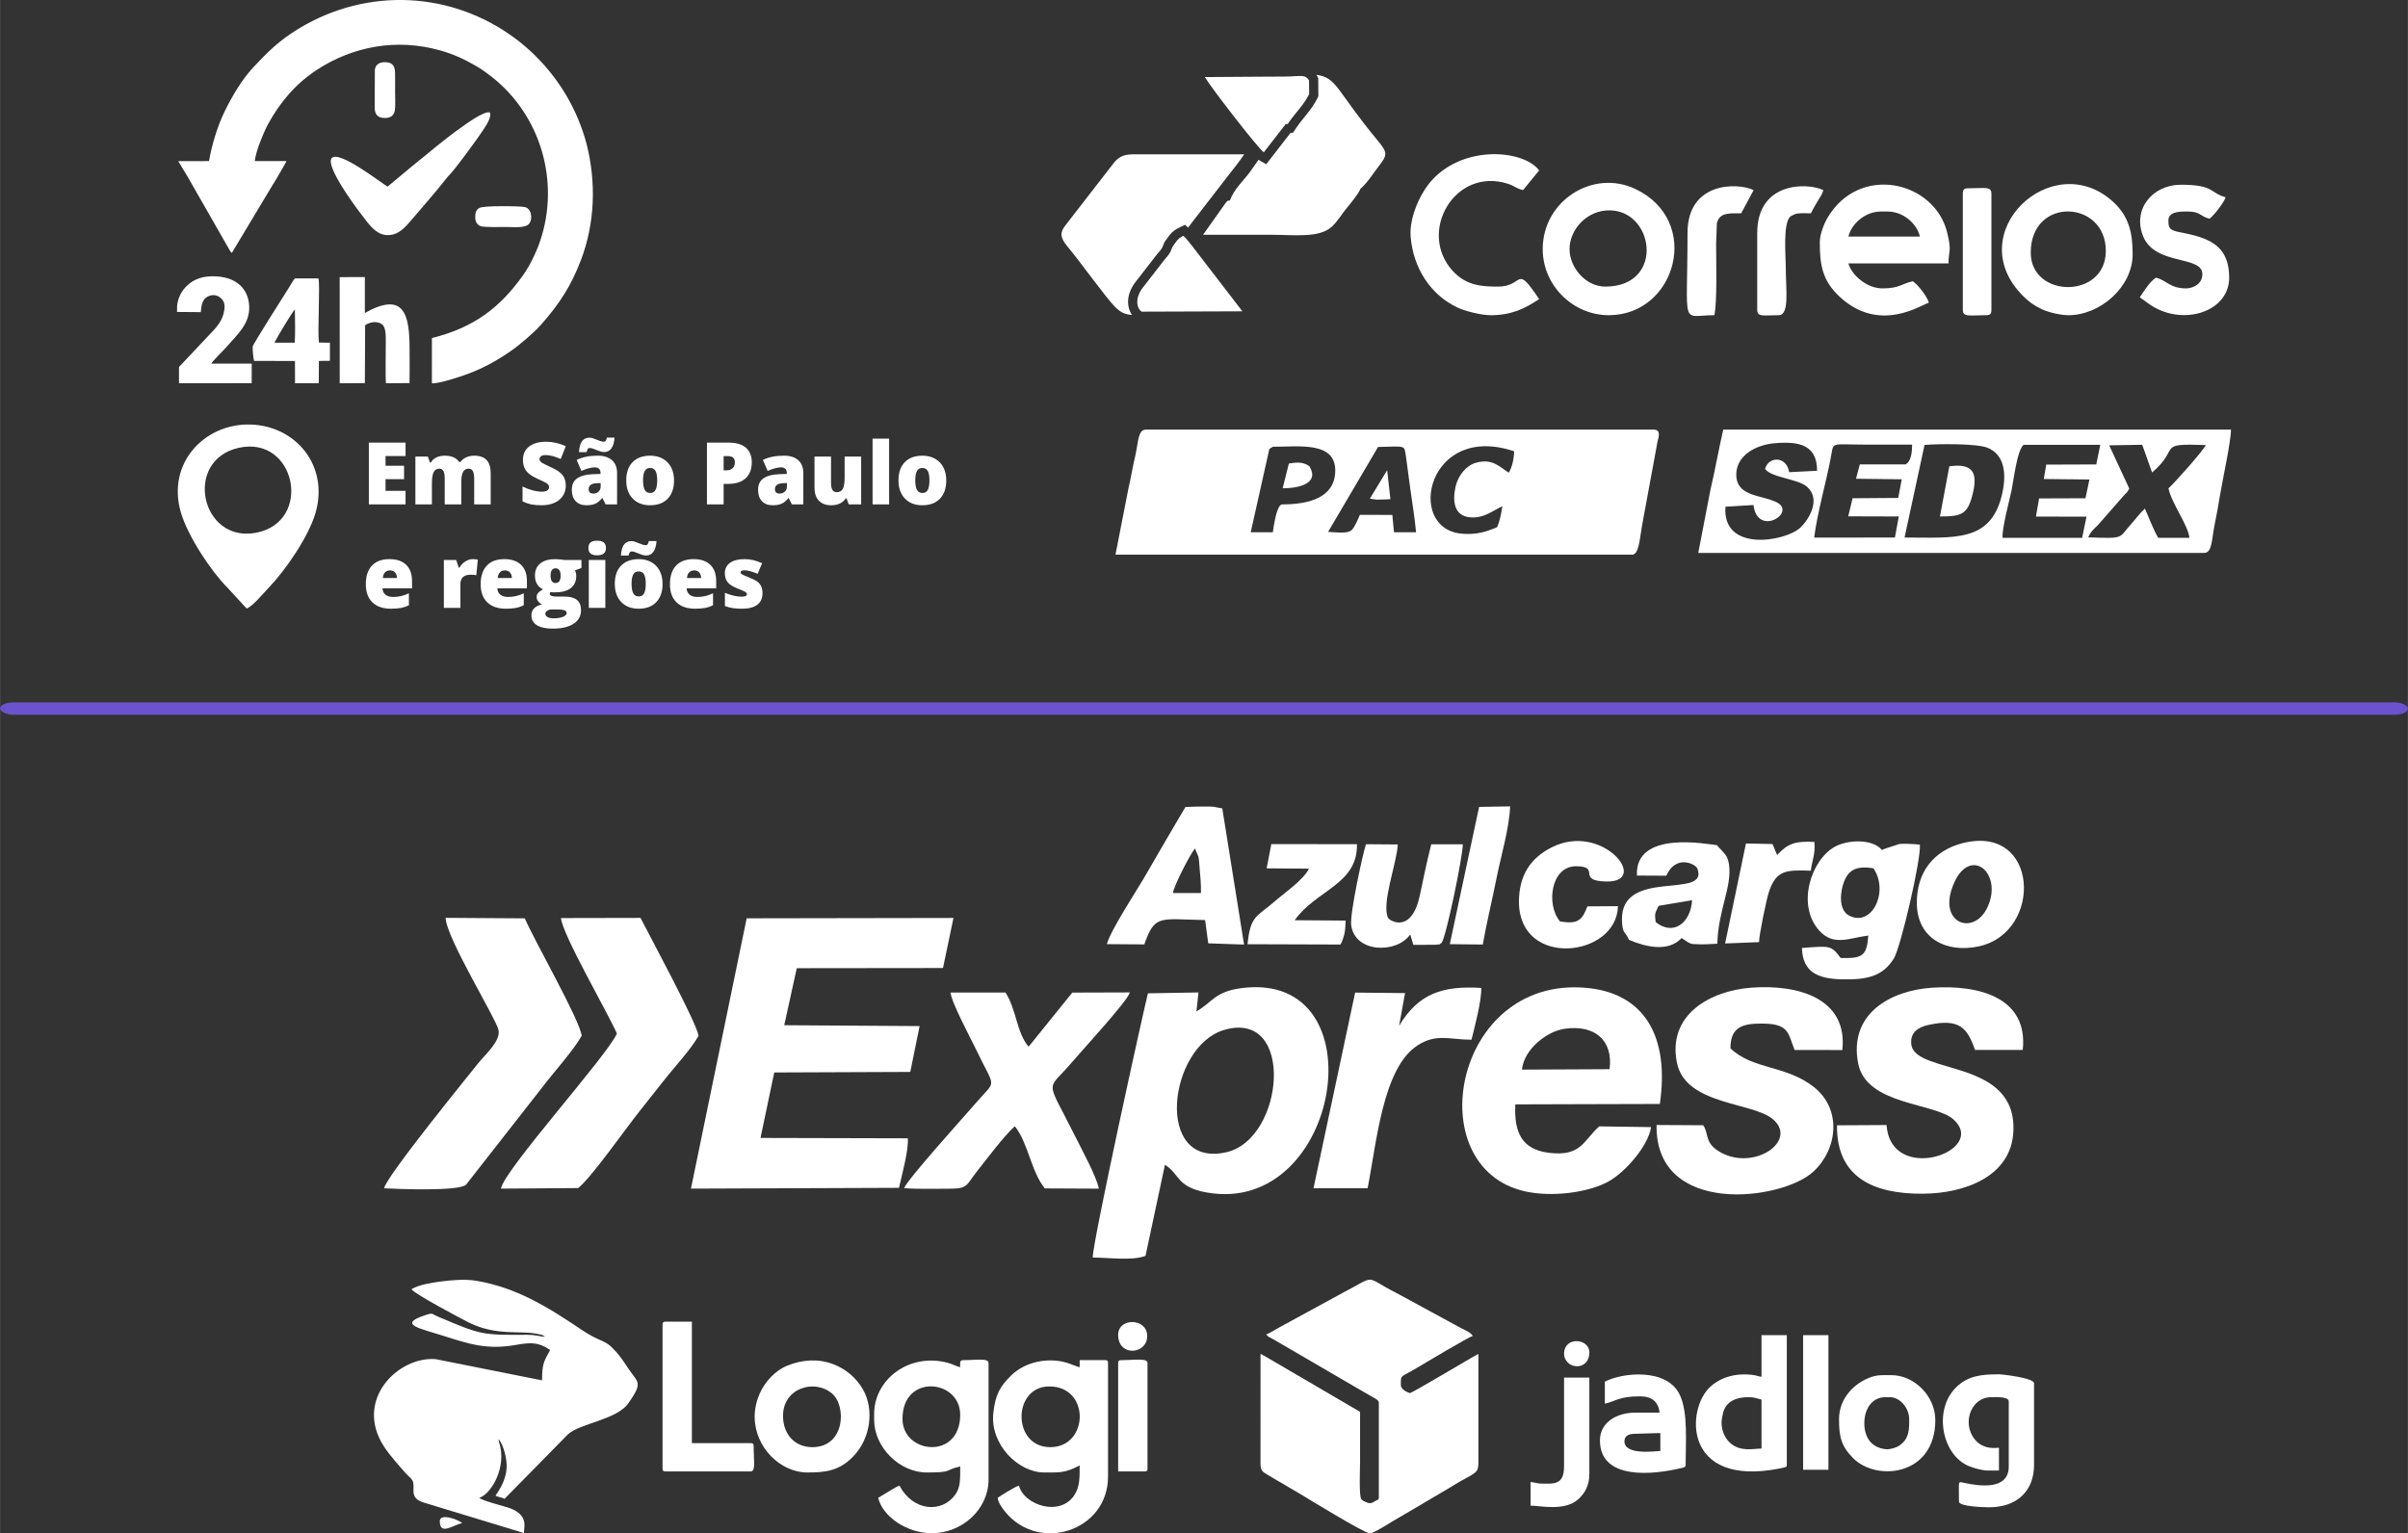
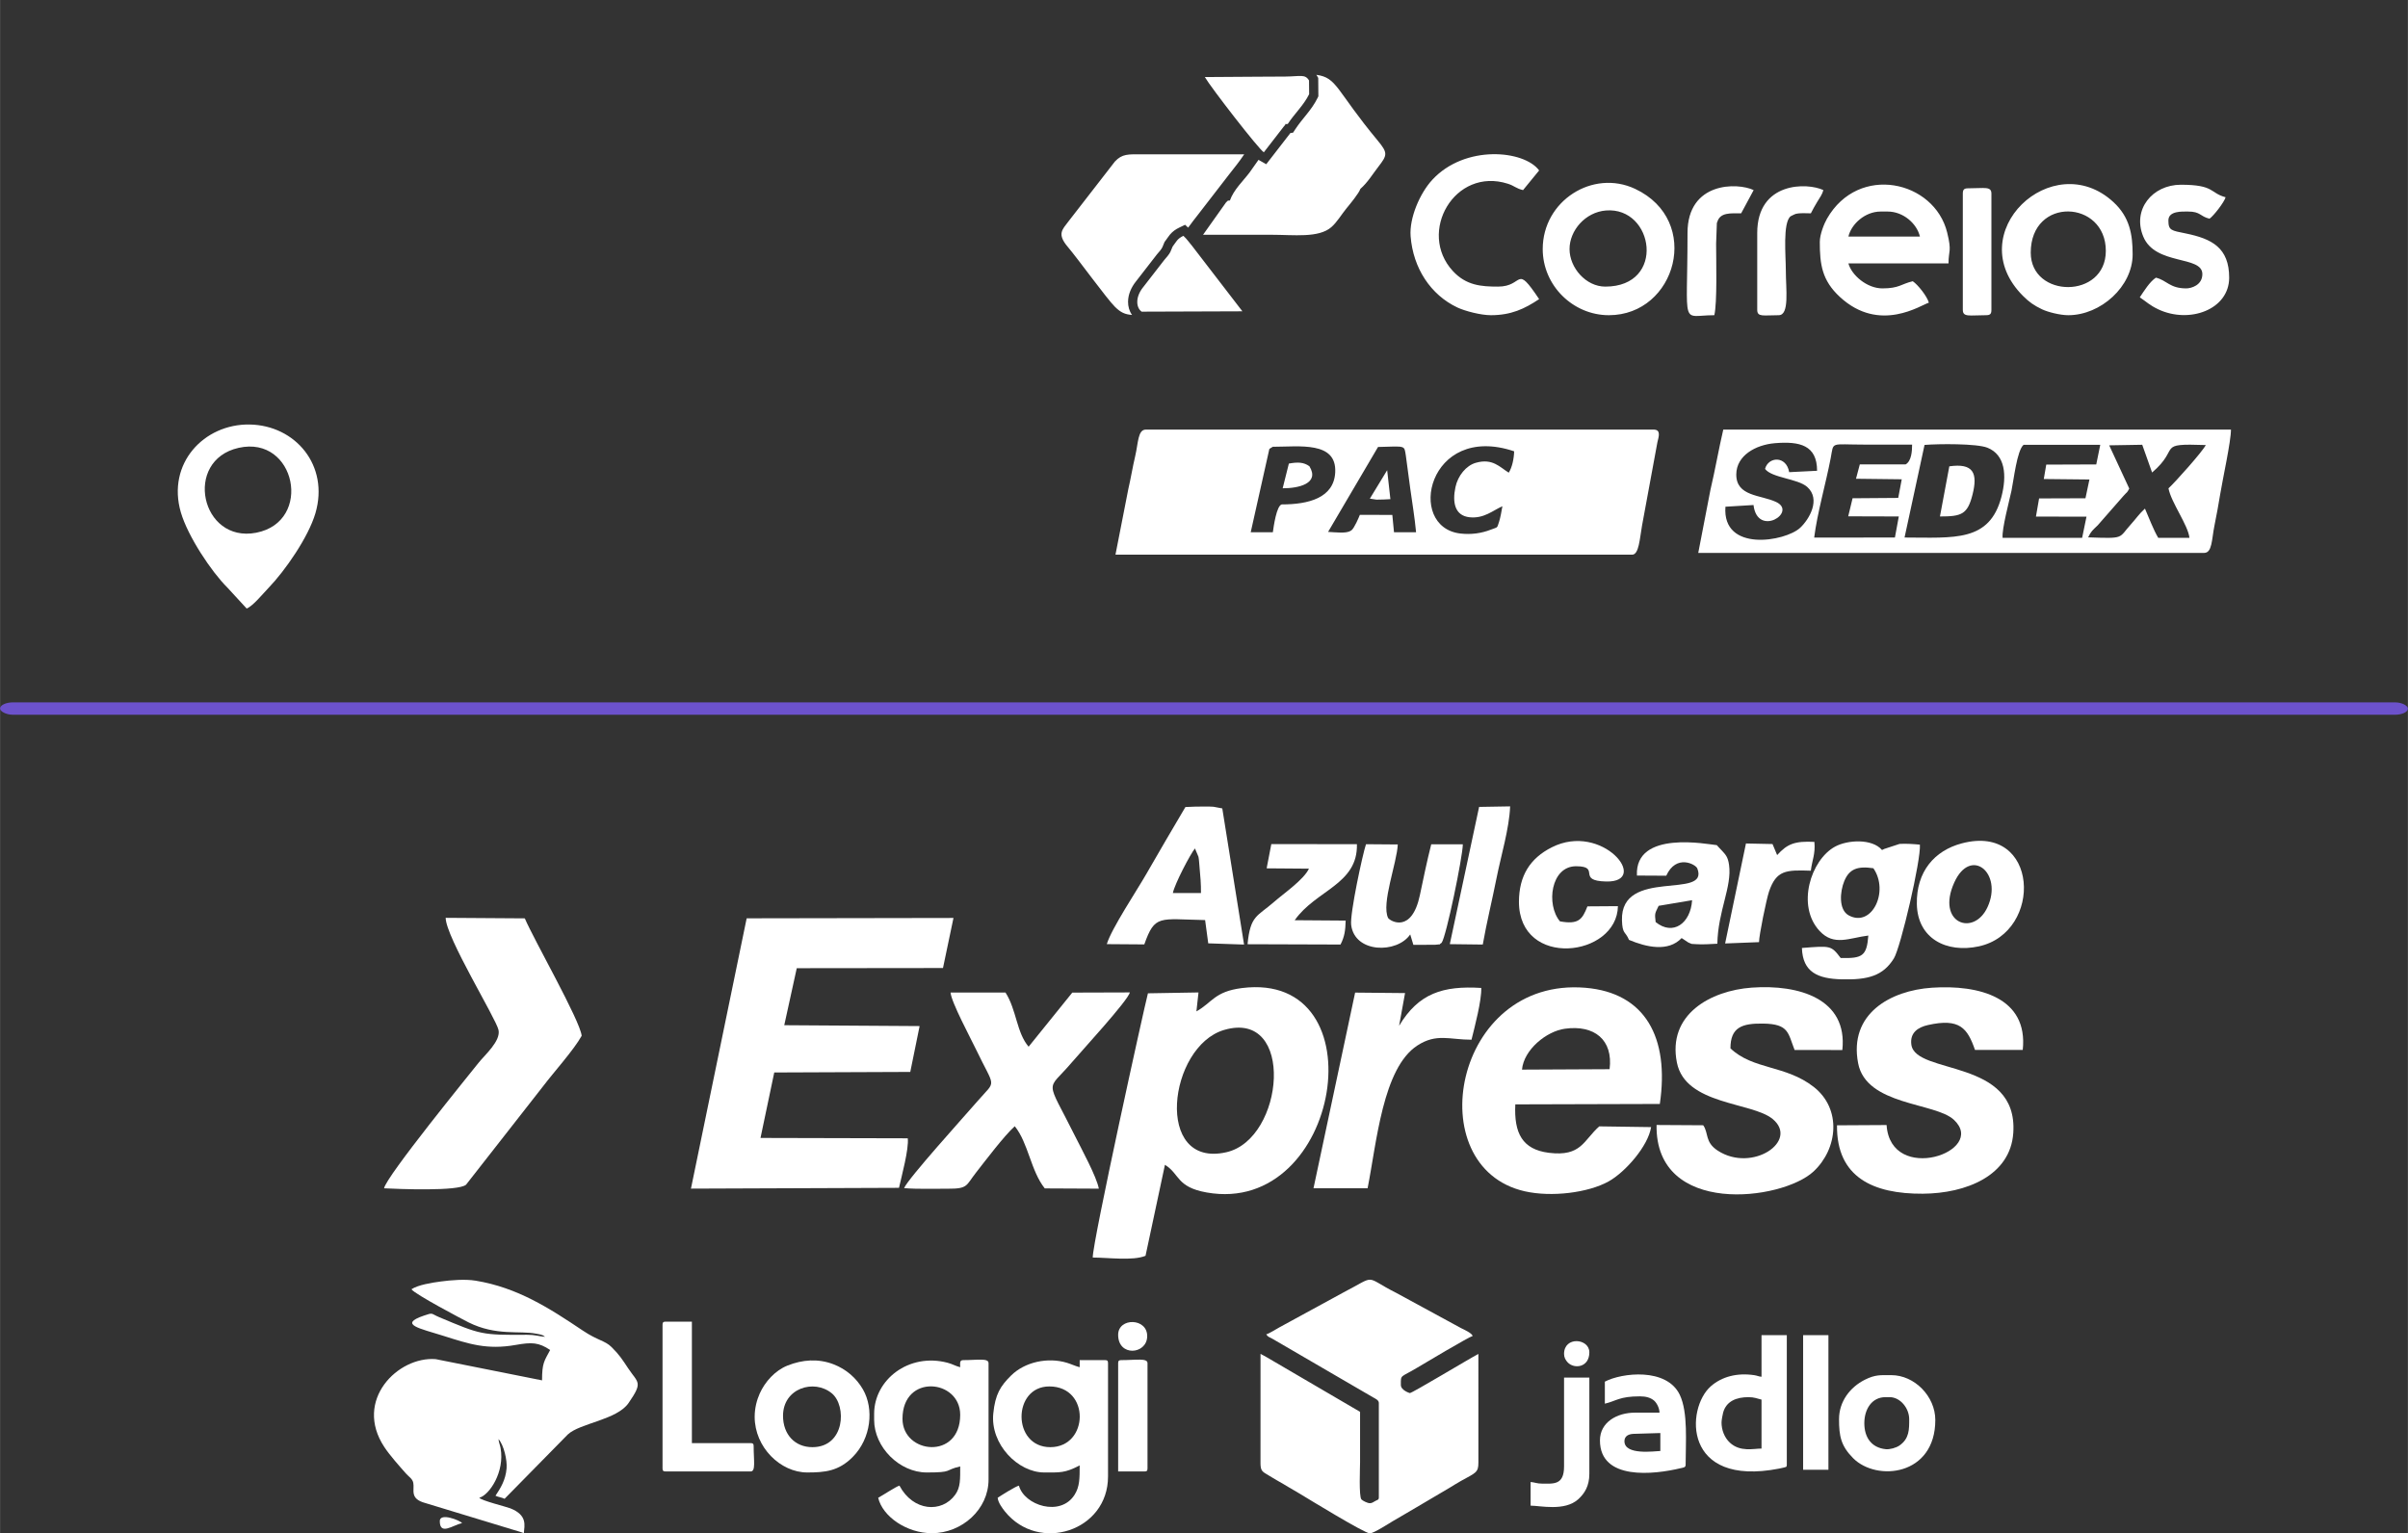
<svg xmlns="http://www.w3.org/2000/svg" xml:space="preserve" width="4757px" height="3030px" version="1.1" style="shape-rendering:geometricPrecision; text-rendering:geometricPrecision; image-rendering:optimizeQuality; fill-rule:evenodd; clip-rule:evenodd" viewBox="0 0 2592.3 1651.27">
  <rect x="0" y="0" width="2592.3" height="1651.27" fill="#333333" stroke="none" />
  <defs>
    <style type="text/css">
   
    .fil2 {fill:#6C52CC}
    .fil0 {fill:white}
    .fil1 {fill:white;fill-rule:nonzero}
   
  </style>
  </defs>
  <g id="Camada_x0020_1">
    <g id="_2503656771728">
      <g>
        <path class="fil0" d="M1483.51 481.34c30.49,-0.85 28.02,-1.89 29.92,9.14l4.79 35.8c2.18,15.7 4.77,31.12 6.25,46.92l-23.76 -0.01 -1.81 -18.69 -34.96 -0.07c-1.16,3.02 -5.98,14.17 -8.82,16.42 -0.36,0.28 -0.79,0.63 -1.19,0.86 -5.18,3.01 -15.68,1.49 -24.19,1.08l53.77 -91.45 0 0zm-122.93 -317.34l21.61 -27.94c4.39,-4.22 -2.29,-1.92 4.12,-2.56 7.79,-11.81 16.97,-19.82 23.04,-32.09l-0.13 -14.75c-4.24,-7.14 -9.43,-4.36 -25.54,-4.21 -9.63,0.1 -19.26,0.05 -28.88,0.15 -19.23,0.19 -38.49,0.23 -57.74,0.39 6.3,10.95 58.14,77.96 63.52,81.01l0 0zm-98.23 101.54c-2.41,5.8 -2.12,5.99 -5.52,10.36 -0.11,0.13 -3.23,3.82 -3.54,4.18l-21.9 28.24c-0.24,0.32 -0.6,0.76 -0.85,1.07 -8.63,10.87 -7.46,21.98 -1.54,26.23l108.48 -0.38 -54.14 -70.41c-3.53,-4.11 -5.2,-6.96 -9.37,-10.88 -6.94,3.33 -7.57,6.39 -11.62,11.59zm212.36 271.45l7.09 1.07 7.72 -0.16 7.3 -0.37 -3.47 -31.18 -18.64 30.64zm-195.63 -291.85c3.58,-5.08 7.99,-10.54 10.26,-13.5l33.55 -43.43c6.37,-8.14 10.96,-13.68 16.52,-21.98l-109.72 -0.02c-15.19,-0.1 -21.59,-0.66 -29.44,7.72l-50.07 64.58c-6.43,8.62 -12.58,13.32 -0.76,27.25 11.04,13.01 42.14,56.05 50.84,64.63 6.33,6.24 10.75,8.17 18.43,8.78 -2.95,-4.07 -4.35,-9.14 -4.3,-14.28 0.08,-7.96 3.49,-15.51 8.39,-21.67 0.26,-0.32 0.52,-0.65 0.77,-0.98l22.08 -28.48 0.19 -0.21c1.1,-1.27 2.2,-2.57 3.28,-3.87 2.45,-3.17 2.45,-4 4.09,-7.94l0.51 -1.24 0.82 -1.05c1.72,-2.21 3.14,-4.61 4.94,-6.77 2.87,-3.43 6.2,-5.75 10.22,-7.67l6.13 -2.95 3.27 3.08zm75.78 -73.04l-9.66 13.68c-6.77,9.02 -17.01,18.38 -21.19,30.15 -3.35,0.45 -0.93,-0.81 -4.13,2.05l-24.74 34.85 73.28 0c24.53,0 51.1,3.68 64.79,-8.19 6.08,-5.26 11.11,-13.91 16.32,-20.23 3.68,-4.48 13.48,-16.3 14.97,-21 7.84,-6.88 13.1,-15.74 19.26,-23.71 9.78,-12.65 10.55,-14.9 -0.58,-28.3 -45.36,-54.63 -43.42,-67.71 -66.06,-70.82 0.21,0.33 0.42,0.66 0.63,1.01l1.37 2.3 0.16 19.81 -1.04 2.12c-6.34,12.8 -16.01,21.55 -23.65,33.14l-2.6 3.95 -2.77 0.28 -26.06 33.67 -7.47 -4.23c-0.27,-0.15 -0.55,-0.33 -0.83,-0.53zm25.99 353.73c17.07,0.07 40.21,-5.12 28.77,-23.74 -6.22,-4.48 -12.6,-4.56 -22.1,-2.88l-6.67 26.62 0 0zm707.62 30.35c23.18,-0.01 29.68,-2.16 35.06,-23.51 5.9,-23.38 0.86,-34.13 -24.97,-30.48l-10.09 53.99zm24.62 -347.62l0 125.11c0,8.21 7.38,5.77 25.01,5.77 4.44,0 5.78,-1.34 5.78,-5.77l0 -125.11c0,-8.21 -7.39,-5.77 -25.02,-5.77 -4.44,0 -5.77,1.35 -5.77,5.77zm-221.33 42.34l0 82.77c0,8.03 6.67,5.77 23.09,5.77 11.83,0 7.7,-27.86 7.7,-48.12 0,-15.99 -3.47,-51.42 5.12,-58.39 0.6,-0.48 5.15,-2.47 5.21,-2.49 5.12,-1.36 11.17,-0.7 16.61,-0.7 2.54,-4.78 3.78,-7.35 6.88,-12.38 2.79,-4.53 5.34,-7.94 6.6,-12.64 -17.21,-8.26 -71.21,-9.28 -71.21,46.18zm-75.06 0c0,104.3 -7.89,88.54 28.87,88.54 3.18,-13.67 1.95,-57.81 1.92,-76.98l0.81 -22.29c0.11,-0.42 0.43,-1.07 0.53,-1.39 3.22,-10.21 14.3,-9.04 25.61,-9.04l13.47 -25.02c-17.2,-8.26 -71.21,-9.28 -71.21,46.19l0 -0.01zm554.28 44.27c0,12.07 -12.12,15.4 -17.32,15.4 -17.99,0 -20.94,-8.81 -32.72,-11.55 -6.74,4.52 -12.67,14.23 -17.32,21.17 7.23,4.84 10.59,8.51 19.82,12.89 33.55,15.9 76.41,0.32 76.41,-34.06 0,-32.23 -18.63,-41.88 -46.69,-47.61 -15.53,-3.17 -18.75,-3.13 -18.75,-13.98 0,-10.45 14.68,-9.62 21.17,-9.62 13.71,0 12.77,5.29 23.1,7.7 4.33,-2.9 15.9,-17.8 17.32,-23.09 -17.15,-4.59 -11.61,-13.48 -48.11,-13.48 -30.74,0 -52.65,26.73 -40.5,55.9 13.05,31.35 63.59,20 63.59,40.33l0 0zm-765.98 44.27c21.69,0 36.29,-6.83 51.96,-17.32 -26.06,-38.93 -15.93,-13.47 -44.26,-13.47 -17.87,0 -34.22,-1.15 -48.65,-16.8 -38.4,-41.66 1.89,-112.36 59.32,-93.96 7.1,2.28 8.75,5.08 16.27,6.83l17.32 -21.17c-16.06,-21.91 -79.87,-28.04 -115.03,10.07 -13.56,14.71 -24.85,41.34 -23.34,60.81 2.69,34.41 21.61,63.16 50.42,76.73 7.99,3.76 25.06,8.28 35.99,8.28l0 0zm581.22 -67.36c0,-60.68 80.83,-56.95 80.83,-1.93 0,52.14 -80.83,51.22 -80.83,1.93zm40.42 67.36c34.88,0 69.28,-30.9 69.28,-65.44 0,-21.57 -3.17,-40.19 -20.65,-56.34 -65.41,-60.42 -165.38,33.27 -97.27,101.13 6.45,6.42 11.59,10.12 20.35,14.29 6.47,3.09 19.65,6.36 28.29,6.36l0 0zm-536.96 -71.22c0,-19.98 16.94,-39.71 39.11,-41.54 51.91,-4.27 65.07,81.97 -0.62,81.97 -20.89,0 -38.49,-20.36 -38.49,-40.43zm-28.87 0c0,39.27 32.6,71.22 71.21,71.22 72.47,0 100.98,-101.83 28.27,-136.05 -45.5,-21.39 -99.48,12.79 -99.48,64.83zm363.74 -40.4l7.7 0c16.78,0 31.4,13.01 34.64,26.93l-76.98 0c3.15,-13.52 17.96,-26.93 34.64,-26.93zm-65.43 32.71c0,24.16 2.3,41.39 21.6,59.23 42.95,39.71 87.8,8.34 95.8,6.21 -1.86,-6.97 -11.93,-19.49 -17.32,-23.1 -12.56,2.93 -14.49,7.7 -32.72,7.7 -16.51,0 -33.15,-14.16 -36.57,-26.95l107.78 0c0,-14.27 3.73,-12.21 -1.44,-33.19 -13.75,-55.9 -95.36,-74.44 -129.41,-14.9 -3.03,5.31 -7.72,16.77 -7.72,25l0 0zm112.76 218.61c14.59,-1.22 56.19,-1.63 67.79,3.03 19.14,7.7 20.98,29.84 15.01,52.76 -12.78,49.04 -50.85,44.01 -104.33,43.93l21.53 -99.72zm-184.13 64.72c4.21,35.28 47.77,7.63 24.25,-3.33 -16.67,-7.76 -42.97,-5.81 -42.8,-29.68 0.14,-20.38 20.9,-31.89 41.71,-33.6 26.62,-2.18 45.26,2.15 45.28,29.72l-30.04 1.5c-3.11,-18.08 -22.52,-16.77 -25.98,-3.52 7.15,9.72 35.25,10.45 45.33,19.37 15.08,13.35 2.13,35.09 -7.57,44.09 -15.86,14.73 -84.05,26.75 -80.41,-22.73l30.23 -1.83 0 0.01zm369 -43.72l-53.84 0.2 -2.65 15.51 49.14 0.51 -4.28 20.22 -49.92 0.17 -3.39 19.55 54.43 0.09 -4.7 22.78 -85.62 -0.01c-0.93,-9.48 7.14,-39.45 9.57,-50.77 2.27,-10.6 5.87,-43.47 13.03,-49.39l82.53 0.04 -4.3 21.1 0 0zm-205.25 -0.03l-49.32 0 -4.09 15.45 49.24 0.58 -3.78 20.06 -49.15 0.37 -4.69 19.45 54.46 0.16 -4.18 22.66 -86.93 0.1c3.47,-27.21 12.48,-57.96 17.76,-85.42 3.55,-18.48 -1.22,-14.73 36.41,-14.73 17.09,0 34.17,0 51.26,0 0.02,6.76 -0.66,17.86 -6.99,21.32l0 0zm219.17 -20.54l35.57 -0.61 10.62 29.89c31.55,-26.96 3.13,-31.47 57.77,-29.59 -3.09,6.69 -33.5,40.65 -40.14,46.64 2.98,15.4 21.11,39.58 22.58,53.26l-33.61 0c-5.09,-8.39 -10.17,-22.15 -14.3,-31.46 -7.09,6.59 -9.09,10.29 -15.12,16.95 -13.79,15.19 -5.99,15.41 -46.04,14.03 3.16,-6.61 4.7,-7.54 10.4,-13.08l27.88 -31.84c3.94,-4.49 3.33,-2.49 5.99,-7.64l-21.6 -46.55 0 0zm-442.42 115.84l544.65 0c8.75,0 8.08,-14.58 11.08,-29.34 2.4,-11.82 4.38,-22.8 6.25,-34.17 2.66,-16.25 11.54,-56.42 11.54,-69.29l-546.58 0c-5.01,21.5 -8.67,43.12 -13.85,65.05l-13.09 67.75 0 0zm-463.24 -105.26c2.31,-8.47 -0.36,-5.4 5.19,-9.03 28.6,0 68.94,-6.23 67.21,27.56 -1.41,27.68 -28.91,34.51 -57.59,34.53 -5.63,1.47 -8.67,23.69 -9.55,29.93l-23.84 0.06 18.58 -83.05 0 0zm252.39 55.01c-0.77,4.45 -2.19,12.62 -3.59,16.77 -2.46,7.28 -0.86,5.34 -8.85,8.44 -10.05,3.91 -20.97,5.52 -32.73,4.18 -59.08,-6.78 -35.04,-119.81 57.82,-88.55 -0.22,7.96 -2.15,17.25 -5.81,23.01 -9.59,-5.81 -17.24,-15.82 -35.48,-10.63 -10.4,2.96 -19.3,13.87 -21.92,26.25 -3.46,16.31 -0.79,30.64 15.16,32.38 15.53,1.68 25.18,-7.37 35.4,-11.85l0 0zm-416.57 52.17l556.21 0c7.41,0 8.13,-16.98 10.73,-31.6l16.52 -89.56c1.13,-5.12 4.44,-13.56 -4.16,-13.56l-546.58 0c-8.76,0 -8.1,14.39 -11.54,28.87 -2.67,11.21 -4.79,24.34 -7.32,35.03l-13.86 70.82z" />
-         <path class="fil0" d="M515.79 224.15c-3.09,1.38 -4.48,5.4 -4.22,10.41 0.24,4.83 2.32,7.62 5.8,8.98 3.57,1.4 22.26,0.89 27.57,0.89 8.03,0 20.64,1.63 24.78,-3.71 4.29,-5.53 2.07,-17.84 -6.36,-17.9 -1.81,-0.8 -44.56,-1.76 -47.57,1.33l0 0zm-313.69 -33.55l41.87 73.21 -0.01 0.01 0 0 0.82 1.41 1.19 2.1c0.52,0.94 1.09,2.06 1.74,3.04l0 0 0 0c0.55,0.82 1.15,1.54 1.82,1.97 0.41,-0.68 0.97,-1.63 1.67,-2.79l0.01 -0.02 0.08 -0.13 0.07 -0.13 0.08 -0.13 0.08 -0.13 0.08 -0.13 0.08 -0.14 0.08 -0.13 0.09 -0.14 2.72 -4.52 -0.01 0 39.9 -66.46 0.12 0c2.47,-4.15 4.72,-7.97 6.67,-11.3l0.01 -0.02c3.97,-6.8 6.62,-11.52 7.03,-12.67l0.01 0 -34.05 0c0.85,-10.58 10.24,-32.56 14.66,-40.56 13.02,-23.53 29.75,-43.11 52.42,-57.87 39.13,-25.45 85.86,-33.88 132.54,-20.75 14.67,4.12 26.3,9.66 38.42,16.65 6.08,3.5 11.36,7.34 16.5,11.35 53.07,41.33 74.49,113.15 52.52,177.59 -4.33,12.72 -11.54,27.11 -18.39,36.7 -24.39,34.14 -51.97,55.98 -98,67.47l-0.01 48.82c8.44,0.14 30.69,-7.25 38.19,-10.05 18.21,-6.79 31.77,-14.52 47,-24.98 8.97,-6.16 24.62,-19.57 31.97,-27.84 19.78,-22.23 32.64,-41.86 43.44,-70.33 14.94,-39.42 16.39,-83.36 6.02,-124.23 -2.37,-9.35 -5.68,-18.64 -9.07,-26.89 -14.07,-34.23 -38.18,-65.07 -67.86,-87.16 -68.13,-50.73 -158.63,-55.49 -232.72,-10.79 -21.21,12.8 -33.89,25.39 -49.53,42.2 -12.26,13.2 -22.93,31.44 -30.77,47.63 -7.57,15.67 -13.66,35.49 -16.6,53.03l-33.15 0.07 10.27 17.04zm38.9 134.94l0.76 3.95c-0.23,10.67 -4.74,18.74 -12.62,26.98l-36.52 38.76 0.04 17.49 78.23 -0.06 0.04 -21.07 -43.44 0.01c0.55,-2.22 13.14,-14.32 15.83,-17.45 12.32,-14.37 27.49,-26.48 24.57,-48.04 -2.02,-14.85 -12.13,-24.25 -26.38,-27.31 -7.72,-1.66 -17.11,-1.81 -24.6,0.15 -14.33,3.77 -24.71,15.69 -26.33,30.28l-0.05 6.7 25.6 0.2c0.58,-6.19 0.98,-13.12 7,-16.56 6.86,-3.93 14.6,-1.08 17.87,5.97l0 0zm151.73 11.49l0 -38.69 -27.09 0.1 0.03 114.27 27.06 -0.13 0.3 -62.31c4.7,-3.54 12.94,-4.92 18.1,-1.08 4.25,3.16 4.14,11.69 4.13,18.3 -0.01,8.74 -0.42,38.96 0.13,45.24l25.45 -0.18c0.26,-12.04 0.04,-24.3 0.04,-36.36 0,-37.56 -5.72,-62.92 -48.15,-39.16l0 0zm89.63 -147.2c5.22,-4.17 33.9,-43.61 37.51,-49.45 2.47,-3.98 9.84,-14 7.4,-19.36 -6.66,-1.56 -26.15,12.97 -30.84,16.25 -18.99,13.28 -35.42,27.93 -53.22,41.98 -2.39,1.89 -4.19,3.55 -6.6,5.59l-19.39 16.11c-4.68,-2.24 -53.4,-40.75 -60.45,-30.33 -5.74,8.87 23.93,49.66 30.94,58.6 9.18,11.69 18.1,27.52 35.27,23.3 8.75,-2.16 14.61,-9.55 20.68,-16.51l17.4 -20.33c7.21,-8.34 14.45,-17.18 21.3,-25.85l0 0zm-57.34 -70.83c0.77,-4.32 0.28,-15.23 0.26,-20.32 -0.03,-6.78 0.14,-13.56 -0.04,-20.33 -0.17,-6.73 -2.21,-10.66 -9.16,-11.3 -6.7,-0.61 -11.71,1.79 -12.58,8.01l-0.18 41.06c0.14,6.66 2.87,10.34 9.28,10.88 6.71,0.56 11.32,-1.81 12.42,-8l0 0zm-129.56 250c0.38,-1.64 19.58,-34.16 21.92,-35.61 0.26,8.61 0.48,27.83 -0.14,35.64l-21.78 -0.03zm21.9 -69.15c-2.41,3.02 -4.57,7.07 -6.7,10.43 -4.82,7.57 -38.5,60.61 -38.71,63 -0.21,2.56 0.71,13.21 1.53,15.37l44.01 0.09 0.07 23.95 25.54 0.02 0.17 -24.05 11.85 -0.12 0 -19.47 -11.85 -0.18c-1.62,-12.98 1.46,-61.83 -0.52,-69.05l-25.39 0.01z" />
        <path class="fil0" d="M256.83 482.28c61.61,-13.87 80.45,79.53 18.9,91.41 -59.56,11.49 -78.74,-77.95 -18.9,-91.41zm8.66 173.04c6.76,-2.67 17.34,-15.79 23.48,-22.16 17.79,-18.45 42.95,-54.65 50.52,-80.41 15.14,-51.5 -21.6,-94.82 -70.87,-95.6 -48.98,-0.77 -89.33,41.9 -73.99,94.61 7.54,25.87 33.07,64.11 49.99,80.87l20.87 22.68 0 0.01z" />
-         <path class="fil1" d="M436.55 543.18l-39.52 0 0 -66.54 39.52 0 0 14.45 -21.55 0 0 10.43 19.95 0 0 14.45 -19.95 0 0 12.58 21.55 0 0 14.63zm73.88 0l0 -28.02c0,-3.49 -0.48,-6.1 -1.45,-7.86 -0.94,-1.74 -2.45,-2.61 -4.51,-2.61 -2.74,0 -4.74,1.17 -6.02,3.51 -1.27,2.33 -1.91,5.98 -1.91,10.95l0 24.03 -17.83 0 0 -28.02c0,-3.49 -0.46,-6.1 -1.36,-7.86 -0.92,-1.74 -2.38,-2.61 -4.41,-2.61 -2.8,0 -4.83,1.24 -6.11,3.73 -1.27,2.48 -1.91,6.55 -1.91,12.19l0 22.57 -17.78 0 0 -51.54 13.42 0 2.22 6.36 1.05 0c1.37,-2.38 3.34,-4.18 5.94,-5.42 2.59,-1.25 5.54,-1.87 8.85,-1.87 7.42,0 12.64,2.26 15.66,6.78l1.41 0c1.44,-2.12 3.48,-3.78 6.07,-4.97 2.6,-1.2 5.45,-1.81 8.58,-1.81 6.08,0 10.59,1.57 13.51,4.69 2.9,3.13 4.36,7.88 4.36,14.25l0 33.53 -17.78 0zm98.64 -20.19c0,4.13 -1.04,7.79 -3.14,10.99 -2.09,3.2 -5.11,5.69 -9.05,7.47 -3.95,1.78 -8.58,2.66 -13.87,2.66 -4.43,0 -8.16,-0.31 -11.15,-0.93 -3,-0.62 -6.12,-1.71 -9.37,-3.26l0 -16.03c3.42,1.75 6.99,3.12 10.69,4.11 3.69,0.98 7.09,1.48 10.19,1.48 2.67,0 4.62,-0.47 5.87,-1.38 1.24,-0.92 1.86,-2.11 1.86,-3.56 0,-0.92 -0.25,-1.71 -0.76,-2.39 -0.5,-0.68 -1.31,-1.37 -2.41,-2.07 -1.1,-0.7 -4.05,-2.12 -8.85,-4.28 -4.33,-1.98 -7.58,-3.89 -9.75,-5.73 -2.16,-1.85 -3.78,-3.98 -4.82,-6.37 -1.04,-2.39 -1.57,-5.24 -1.57,-8.51 0,-6.12 2.22,-10.91 6.68,-14.34 4.46,-3.43 10.59,-5.14 18.39,-5.14 6.88,0 13.9,1.58 21.06,4.77l-5.5 13.85c-6.23,-2.84 -11.58,-4.27 -16.1,-4.27 -2.33,0 -4.04,0.42 -5.1,1.24 -1.07,0.83 -1.6,1.85 -1.6,3.06 0,1.31 0.69,2.49 2.04,3.51 1.35,1.03 5,2.91 10.98,5.64 5.73,2.58 9.7,5.36 11.94,8.31 2.22,2.97 3.34,6.68 3.34,11.17zm42.87 20.19l-3.4 -6.82 -0.38 0c-2.39,2.98 -4.83,5.02 -7.31,6.1 -2.5,1.11 -5.72,1.65 -9.66,1.65 -4.85,0 -8.67,-1.46 -11.47,-4.36 -2.78,-2.92 -4.17,-7.02 -4.17,-12.3 0,-5.49 1.91,-9.59 5.73,-12.28 3.82,-2.68 9.35,-4.19 16.6,-4.51l8.61 -0.28 0 -0.73c0,-4.24 -2.1,-6.36 -6.28,-6.36 -3.77,0 -8.54,1.28 -14.33,3.82l-5.15 -11.75c6,-3.09 13.6,-4.65 22.74,-4.65 6.62,0 11.74,1.63 15.36,4.91 3.64,3.28 5.44,7.86 5.44,13.75l0 33.81 -12.33 0zm-13.19 -11.65c2.14,0 3.99,-0.68 5.53,-2.05 1.52,-1.37 2.3,-3.14 2.3,-5.31l0 -4.01 -4.1 0.19c-5.86,0.2 -8.78,2.36 -8.78,6.44 0,3.16 1.68,4.74 5.05,4.74zm11.62 -44.73c-1.35,0 -2.73,-0.23 -4.12,-0.68 -1.38,-0.45 -2.73,-0.95 -4.07,-1.51 -1.33,-0.54 -2.62,-1.04 -3.88,-1.49 -1.26,-0.47 -2.45,-0.69 -3.57,-0.69 -1.65,0 -2.73,1.5 -3.28,4.46l-8.2 0c0.34,-5.31 1.43,-9.22 3.28,-11.75 1.85,-2.54 4.58,-3.81 8.2,-3.81 1.15,0 2.38,0.23 3.68,0.68 1.3,0.45 2.62,0.95 3.96,1.51 1.34,0.54 2.66,1.04 3.96,1.49 1.31,0.47 2.53,0.68 3.68,0.68 0.89,0 1.59,-0.37 2.1,-1.13 0.51,-0.76 0.9,-1.86 1.18,-3.32l8.28 0c-0.33,5.06 -1.46,8.93 -3.37,11.58 -1.91,2.66 -4.52,3.98 -7.83,3.98zm75.22 30.5c0,8.44 -2.27,15.01 -6.8,19.73 -4.52,4.72 -10.88,7.08 -19.03,7.08 -7.83,0 -14.06,-2.41 -18.67,-7.24 -4.63,-4.83 -6.94,-11.35 -6.94,-19.57 0,-8.41 2.27,-14.94 6.8,-19.6 4.54,-4.66 10.89,-6.99 19.07,-6.99 5.07,0 9.54,1.08 13.42,3.23 3.89,2.16 6.88,5.25 9,9.28 2.09,4 3.15,8.71 3.15,14.08zm-33.38 -0.03c0,4.43 0.59,7.81 1.77,10.13 1.18,2.31 3.17,3.48 5.97,3.48 2.74,0 4.69,-1.17 5.84,-3.48 1.13,-2.32 1.69,-5.7 1.69,-10.13 0,-4.39 -0.58,-7.72 -1.73,-9.95 -1.14,-2.26 -3.12,-3.37 -5.9,-3.37 -2.73,0 -4.69,1.11 -5.87,3.34 -1.18,2.23 -1.77,5.56 -1.77,9.98zm117.09 -19.47c0,7.44 -2.19,13.17 -6.57,17.22 -4.39,4.05 -10.62,6.07 -18.68,6.07l-5.06 0 0 22.09 -17.97 0 0 -66.54 23.03 0c8.4,0 14.71,1.83 18.93,5.5 4.21,3.68 6.32,8.9 6.32,15.66zm-30.31 8.66l3.27 0c2.71,0 4.86,-0.76 6.45,-2.27 1.6,-1.52 2.39,-3.61 2.39,-6.29 0,-4.48 -2.48,-6.72 -7.47,-6.72l-4.64 0 0 15.28zm73.48 36.72l-3.41 -6.82 -0.37 0c-2.39,2.98 -4.83,5.02 -7.31,6.1 -2.5,1.11 -5.72,1.65 -9.66,1.65 -4.85,0 -8.67,-1.46 -11.47,-4.36 -2.78,-2.92 -4.17,-7.02 -4.17,-12.3 0,-5.49 1.91,-9.59 5.73,-12.28 3.82,-2.68 9.35,-4.19 16.6,-4.51l8.6 -0.28 0 -0.73c0,-4.24 -2.09,-6.36 -6.27,-6.36 -3.77,0 -8.54,1.28 -14.34,3.82l-5.14 -11.75c6,-3.09 13.59,-4.65 22.74,-4.65 6.62,0 11.74,1.63 15.36,4.91 3.64,3.28 5.44,7.86 5.44,13.75l0 33.81 -12.33 0zm-13.19 -11.65c2.14,0 3.99,-0.68 5.53,-2.05 1.52,-1.37 2.3,-3.14 2.3,-5.31l0 -4.01 -4.1 0.19c-5.86,0.2 -8.78,2.36 -8.78,6.44 0,3.16 1.68,4.74 5.05,4.74zm74.35 11.65l-2.22 -6.4 -1.06 0c-1.47,2.38 -3.56,4.18 -6.21,5.44 -2.66,1.25 -5.76,1.89 -9.35,1.89 -5.67,0 -10.08,-1.65 -13.25,-4.94 -3.15,-3.29 -4.72,-7.94 -4.72,-13.95l0 -33.58 17.78 0 0 28.16c0,3.37 0.48,5.92 1.45,7.65 0.94,1.72 2.51,2.59 4.7,2.59 3.06,0 5.25,-1.21 6.56,-3.62 1.3,-2.41 1.95,-6.48 1.95,-12.21l0 -22.57 17.79 0 0 51.54 -13.42 0zm43.5 0l-17.8 0 0 -70.82 17.8 0 0 70.82zm61.54 -25.88c0,8.44 -2.27,15.01 -6.8,19.73 -4.52,4.72 -10.88,7.08 -19.03,7.08 -7.83,0 -14.06,-2.41 -18.67,-7.24 -4.63,-4.83 -6.94,-11.35 -6.94,-19.57 0,-8.41 2.27,-14.94 6.8,-19.6 4.54,-4.66 10.89,-6.99 19.07,-6.99 5.07,0 9.54,1.08 13.42,3.23 3.89,2.16 6.88,5.25 9,9.28 2.09,4 3.15,8.71 3.15,14.08zm-33.38 -0.03c0,4.43 0.59,7.81 1.77,10.13 1.18,2.31 3.17,3.48 5.97,3.48 2.75,0 4.69,-1.17 5.84,-3.48 1.13,-2.32 1.69,-5.7 1.69,-10.13 0,-4.39 -0.58,-7.72 -1.73,-9.95 -1.14,-2.26 -3.12,-3.37 -5.9,-3.37 -2.73,0 -4.69,1.11 -5.87,3.34 -1.18,2.23 -1.77,5.56 -1.77,9.98zm-564.42 138.24c-8.58,0 -15.25,-2.28 -20,-6.85 -4.74,-4.57 -7.11,-11.07 -7.11,-19.51 0,-8.71 2.19,-15.39 6.6,-20.05 4.39,-4.66 10.67,-6.99 18.82,-6.99 7.77,0 13.76,2.02 18,6.08 4.23,4.05 6.34,9.89 6.34,17.5l0 7.92 -31.79 0c0.12,2.87 1.18,5.14 3.16,6.77 1.98,1.63 4.7,2.46 8.11,2.46 3.12,0 6,-0.3 8.62,-0.89 2.63,-0.59 5.47,-1.6 8.53,-3.03l0 12.82c-2.78,1.41 -5.67,2.4 -8.64,2.95 -2.96,0.54 -6.52,0.82 -10.64,0.82zm-1.05 -41.28c-2.08,0 -3.84,0.67 -5.25,1.99 -1.41,1.32 -2.24,3.38 -2.47,6.21l15.27 0c-0.07,-2.49 -0.76,-4.47 -2.12,-5.97 -1.35,-1.49 -3.15,-2.23 -5.43,-2.23zm89.09 -12.12c1.55,0 3.03,0.13 4.41,0.36l1.01 0.19 -1.6 16.79c-1.45,-0.36 -3.47,-0.55 -6.04,-0.55 -3.89,0 -6.7,0.89 -8.45,2.66 -1.77,1.79 -2.64,4.33 -2.64,7.67l0 25.35 -17.8 0 0 -51.54 13.25 0 2.78 8.22 0.85 0c1.49,-2.73 3.56,-4.94 6.21,-6.62 2.66,-1.69 5.33,-2.53 8.02,-2.53zm35.64 53.4c-8.59,0 -15.25,-2.28 -20,-6.85 -4.74,-4.57 -7.12,-11.07 -7.12,-19.51 0,-8.71 2.19,-15.39 6.6,-20.05 4.4,-4.66 10.67,-6.99 18.83,-6.99 7.76,0 13.76,2.02 18,6.08 4.22,4.05 6.34,9.89 6.34,17.5l0 7.92 -31.8 0c0.13,2.87 1.18,5.14 3.17,6.77 1.97,1.63 4.69,2.46 8.11,2.46 3.12,0 5.99,-0.3 8.62,-0.89 2.62,-0.59 5.47,-1.6 8.53,-3.03l0 12.82c-2.78,1.41 -5.67,2.4 -8.64,2.95 -2.97,0.54 -6.52,0.82 -10.64,0.82zm-1.05 -41.28c-2.09,0 -3.84,0.67 -5.25,1.99 -1.42,1.32 -2.24,3.38 -2.47,6.21l15.26 0c-0.06,-2.49 -0.76,-4.47 -2.11,-5.97 -1.35,-1.49 -3.15,-2.23 -5.43,-2.23zm82.42 -11.19l0 8.61 -7.07 2.59c0.98,1.76 1.46,3.79 1.46,6.12 0,5.56 -1.94,9.88 -5.84,12.94 -3.89,3.06 -9.72,4.6 -17.45,4.6 -1.91,0 -3.43,-0.13 -4.55,-0.36 -0.42,0.78 -0.64,1.52 -0.64,2.21 0,0.88 0.71,1.55 2.14,2.02 1.43,0.46 3.3,0.69 5.6,0.69l8.55 0c11.56,0 17.34,4.87 17.34,14.6 0,6.28 -2.68,11.17 -8.03,14.65 -5.36,3.49 -12.86,5.23 -22.56,5.23 -7.3,0 -12.93,-1.22 -16.89,-3.66 -3.96,-2.44 -5.94,-5.95 -5.94,-10.52 0,-6.16 3.82,-10.12 11.46,-11.92 -1.58,-0.67 -2.95,-1.74 -4.11,-3.22 -1.17,-1.49 -1.76,-2.97 -1.76,-4.41 0,-1.62 0.44,-3.03 1.32,-4.26 0.89,-1.22 2.72,-2.68 5.5,-4.38 -2.65,-1.18 -4.77,-3.02 -6.29,-5.56 -1.54,-2.51 -2.3,-5.57 -2.3,-9.19 0,-5.61 1.91,-9.97 5.73,-13.06 3.83,-3.09 9.29,-4.65 16.39,-4.65 0.93,0 2.56,0.11 4.86,0.33 2.32,0.22 4.01,0.42 5.1,0.6l17.98 0zm-38.87 57.95c0,1.45 0.79,2.63 2.37,3.53 1.57,0.88 3.68,1.33 6.32,1.33 4.32,0 7.77,-0.54 10.36,-1.61 2.6,-1.07 3.89,-2.47 3.89,-4.16 0,-1.37 -0.8,-2.33 -2.36,-2.89 -1.59,-0.56 -3.84,-0.84 -6.79,-0.84l-6.96 0c-1.91,0 -3.53,0.45 -4.85,1.34 -1.32,0.9 -1.98,2 -1.98,3.3zm5.6 -41.08c0,5.28 1.84,7.92 5.5,7.92 1.71,0 3.01,-0.65 3.95,-1.95 0.91,-1.31 1.38,-3.27 1.38,-5.87 0,-5.35 -1.77,-8.02 -5.33,-8.02 -3.66,0 -5.5,2.64 -5.5,7.92zm58.98 34.67l-17.8 0 0 -51.54 17.8 0 0 51.54zm-18.25 -64.4c0,-2.67 0.74,-4.65 2.22,-5.96 1.49,-1.3 3.9,-1.96 7.19,-1.96 3.31,0 5.73,0.67 7.24,2.01 1.52,1.33 2.28,3.31 2.28,5.91 0,5.22 -3.17,7.83 -9.52,7.83 -6.28,0 -9.41,-2.61 -9.41,-7.83zm79.88 38.52c0,8.44 -2.27,15.01 -6.81,19.73 -4.52,4.72 -10.87,7.08 -19.02,7.08 -7.83,0 -14.06,-2.41 -18.67,-7.24 -4.63,-4.83 -6.94,-11.35 -6.94,-19.57 0,-8.42 2.26,-14.94 6.8,-19.6 4.53,-4.66 10.89,-6.99 19.07,-6.99 5.06,0 9.54,1.08 13.42,3.23 3.88,2.16 6.88,5.25 8.99,9.28 2.1,4 3.16,8.71 3.16,14.08zm-33.38 -0.03c0,4.43 0.59,7.81 1.77,10.13 1.18,2.31 3.17,3.48 5.96,3.48 2.75,0 4.69,-1.17 5.84,-3.48 1.14,-2.32 1.7,-5.7 1.7,-10.13 0,-4.39 -0.58,-7.72 -1.73,-9.95 -1.15,-2.26 -3.12,-3.37 -5.9,-3.37 -2.73,0 -4.69,1.11 -5.87,3.34 -1.18,2.23 -1.77,5.56 -1.77,9.98zm15.65 -30.47c-1.35,0 -2.73,-0.23 -4.11,-0.68 -1.38,-0.45 -2.73,-0.95 -4.07,-1.51 -1.34,-0.54 -2.63,-1.04 -3.88,-1.49 -1.26,-0.47 -2.46,-0.69 -3.58,-0.69 -1.64,0 -2.73,1.5 -3.27,4.46l-8.2 0c0.34,-5.31 1.43,-9.22 3.27,-11.75 1.85,-2.54 4.59,-3.81 8.2,-3.81 1.15,0 2.38,0.23 3.69,0.68 1.3,0.45 2.62,0.95 3.96,1.51 1.33,0.54 2.65,1.04 3.96,1.49 1.3,0.47 2.53,0.68 3.68,0.68 0.88,0 1.58,-0.37 2.09,-1.13 0.52,-0.76 0.91,-1.86 1.18,-3.32l8.28 0c-0.32,5.06 -1.46,8.93 -3.37,11.58 -1.91,2.66 -4.52,3.98 -7.83,3.98zm52.78 57.31c-8.59,0 -15.25,-2.28 -20,-6.85 -4.74,-4.57 -7.12,-11.07 -7.12,-19.51 0,-8.71 2.19,-15.39 6.6,-20.05 4.4,-4.66 10.67,-6.99 18.83,-6.99 7.76,0 13.76,2.02 18,6.08 4.22,4.05 6.34,9.89 6.34,17.5l0 7.92 -31.8 0c0.13,2.87 1.18,5.14 3.17,6.77 1.97,1.63 4.69,2.46 8.11,2.46 3.12,0 5.99,-0.3 8.62,-0.89 2.62,-0.59 5.47,-1.6 8.53,-3.03l0 12.82c-2.78,1.41 -5.67,2.4 -8.64,2.95 -2.97,0.54 -6.52,0.82 -10.64,0.82zm-1.05 -41.28c-2.09,0 -3.84,0.67 -5.25,1.99 -1.42,1.32 -2.24,3.38 -2.47,6.21l15.26 0c-0.06,-2.49 -0.76,-4.47 -2.11,-5.97 -1.35,-1.49 -3.15,-2.23 -5.43,-2.23zm73.57 24.51c0,5.53 -1.88,9.7 -5.64,12.53 -3.76,2.83 -9.16,4.24 -16.2,4.24 -3.82,0 -7.14,-0.2 -9.95,-0.62 -2.83,-0.4 -5.7,-1.15 -8.66,-2.25l0 -14.26c2.77,1.21 5.8,2.2 9.07,3 3.3,0.79 6.23,1.18 8.81,1.18 3.85,0 5.78,-0.89 5.78,-2.64 0,-0.9 -0.55,-1.73 -1.62,-2.43 -1.08,-0.71 -4.21,-2.11 -9.39,-4.16 -4.73,-1.94 -8.03,-4.15 -9.91,-6.61 -1.88,-2.47 -2.83,-5.61 -2.83,-9.4 0,-4.8 1.86,-8.53 5.56,-11.2 3.7,-2.67 8.93,-4.01 15.69,-4.01 3.4,0 6.58,0.38 9.58,1.12 2.98,0.75 6.07,1.83 9.29,3.25l-4.82 11.48c-2.36,-1.06 -4.86,-1.96 -7.5,-2.71 -2.64,-0.74 -4.78,-1.12 -6.46,-1.12 -2.9,0 -4.36,0.72 -4.36,2.15 0,0.87 0.51,1.63 1.52,2.25 1.02,0.62 3.96,1.88 8.81,3.79 3.6,1.49 6.28,2.93 8.06,4.36 1.78,1.43 3.09,3.11 3.91,5.04 0.84,1.91 1.26,4.25 1.26,7.02z" />
      </g>
      <g>
        <g>
          <path class="fil0" d="M1026.44 988.54l-222.65 0.38 -59.98 291.09 223.97 -0.85c2.72,-12.14 10.83,-42.04 9.44,-53.34l-158.53 -0.39 14.8 -70.5 146.44 -0.59 10.05 -49.37 -145.72 -0.94 13.46 -61.41 157.43 -0.18 11.29 -53.9z" />
          <path class="fil0" d="M1317.84 1109.12c76.79,-22.57 65.05,117.46 2.39,131.7 -78.32,17.8 -62.57,-114.02 -2.39,-131.7zm-27.61 -40.37l-54.44 0.93c-4.09,15.47 -59.5,267.1 -59.43,284.55 16.32,-0.03 43.08,3.78 56.84,-1.87l20.9 -98c16.09,9.84 12.13,23.96 44.94,29.8 144.73,25.75 186.84,-239.05 37.91,-220.13 -29.6,3.76 -31.92,15.63 -48.97,25.12l2.25 -20.4z" />
          <path class="fil0" d="M1732.82 1151.4l-94.32 0.46c1.97,-21.59 26.42,-41.28 46.05,-44.02 31.85,-4.46 52.22,11.9 48.27,43.56zm44.68 62.36l-55.82 -0.79c-17.05,15.09 -19.23,32.85 -54.3,28.45 -28.44,-3.56 -37.6,-21.08 -36.07,-52.14l155.58 -0.44c10.48,-71.54 -15.61,-119.76 -80.15,-125.12 -142.33,-11.83 -179.16,193.16 -65.43,219.13 29.05,6.63 68.55,1.55 90.34,-10.53 18.22,-10.11 42.77,-38.32 45.85,-58.56z" />
          <path class="fil0" d="M413.42 1279.67c14.92,0.75 79.99,3.49 88.28,-3.9l83.05 -106.17c11.4,-15.06 33,-38.94 41.41,-54.17 -1.66,-16.44 -51.79,-104.05 -61.23,-126.46l-85.19 -0.57c0.14,20.8 54.12,108.16 56.88,120.73 2.64,11.97 -14.96,27.1 -21.75,35.71 -7.97,10.11 -99.6,122.5 -101.45,134.83z" />
-           <path class="fil0" d="M689.5 988.47l-85.61 0.18c1.37,17.44 49.49,100.29 60.19,124.29 -9.32,22.74 -121.33,146.75 -124.84,167.06l83.09 -0.57c13.83,-10.65 52.11,-65.32 65.09,-81.41 10.81,-13.39 21.66,-27.81 33.06,-41.66 9.15,-11.13 23.9,-27.51 31.53,-40.93 -1.82,-13.5 -52.61,-107.55 -62.51,-126.96z" />
          <path class="fil0" d="M1977.64 1211.83c-0.61,56.11 39.16,73.98 92.31,73.66 46.75,-0.28 94.4,-19.44 97.47,-65.51 5.38,-80.6 -105.26,-62.13 -109.74,-94.98 -1.8,-13.14 7.52,-18.83 17.85,-21.15 34.24,-7.71 42.56,3.45 50.68,26.81l51.4 -0.02c6.04,-56.56 -47.23,-70.36 -97.69,-67 -44.97,2.99 -89.75,28.23 -79.54,81.35 8.8,45.76 83,42.05 103.17,60.97 36.49,34.23 -68.2,70.05 -72.54,5.57l-53.37 0.3z" />
          <path class="fil0" d="M1833.6 1211.78l-50.22 -0.3c-1.6,98.76 135.06,81.7 168.99,50.08 26.3,-24.52 30.45,-67.46 0.19,-91.1 -30.3,-23.66 -65.27,-18.33 -89.63,-41.48 -0.02,-22.69 12.31,-27.08 35.36,-26.7 27.62,0.45 26.55,10.12 33.68,28.42l51.41 0.07c5.95,-55.07 -46.51,-70.91 -97.62,-67.2 -44.28,3.21 -90.86,28.9 -80.47,80.76 9.14,45.69 80.62,42.3 102.97,60.63 28.91,23.72 -21.94,58.23 -58.97,34.16 -14.15,-9.2 -9.7,-18.98 -15.69,-27.34z" />
          <path class="fil0" d="M1082.46 1068.86l-59.16 -0.04c0.62,10.04 21.88,49.74 27.26,60.97 20.83,43.52 22.27,32.39 2.23,55.49 -15.02,17.31 -75.1,83.68 -79.54,94.2 15.03,1.21 31.88,0.55 47.16,0.63 21.91,0.12 19.34,-3.42 30.31,-17.37 10.69,-13.61 29.85,-39.1 41.69,-49.93 14.6,18.01 17.26,48.18 32.33,66.96l58.19 0.28c-2.3,-12.74 -18.85,-43.09 -25.24,-55.9 -32.42,-65.03 -31.42,-47.59 -4.04,-79.86 9.7,-11.42 61.02,-67.16 62.64,-75.57l-61.94 0.19 -47.02 58.27c-13.04,-15.23 -12.98,-39.76 -24.87,-58.32z" />
          <path class="fil0" d="M1506.2 1104.66l6.4 -35.23 -53.75 -0.51 -44.81 210.69 58.24 0.03c9.79,-49.24 16.26,-129.45 53.56,-153.73 20.58,-13.39 34.62,-6.25 58.3,-6.25 3.39,-13.65 10.96,-42.2 10.5,-55.75 -41.12,-2.55 -67.47,5.68 -88.44,40.75z" />
          <path class="fil0" d="M2016.8 935c17.25,25 -1.66,64.11 -26.41,50.83 -11.3,-6.06 -9.56,-25.88 -4.89,-37.07 5.31,-12.75 13.85,-16.35 31.3,-13.76zm-5.44 72.49c-1.65,22.05 -6.45,24.8 -29.79,24.13 -10.34,-13.58 -10.67,-13.18 -41.71,-10.76 0.86,25.97 16.85,33.11 42.87,33.76 28.22,0.71 44.46,-3.7 56.13,-22.5 7.34,-11.82 29.39,-106.6 28.01,-122.54 -6.44,-0.62 -15.55,-1.25 -21.92,-0.77l-16.59 5.45c-0.62,0.3 -1.47,0.86 -2.28,1.09 -10.56,-12.47 -37.05,-10.98 -50.54,-3.63 -26.1,14.22 -41.9,63.74 -16.6,90.87 15.5,16.61 32,7.38 52.42,4.9z" />
          <path class="fil0" d="M1286.41 913.68l3.78 8.97c0.62,2.95 0.85,7.9 1.15,11.13 0.9,9.84 1.66,17.96 1.55,27.9l-30.27 0.01c1.99,-9.88 19.01,-42.32 23.79,-48.01zm-94.9 103.04l40.37 0.29c11.45,-32.31 15.95,-27.22 65.47,-26.2l3.37 25.05 38.56 1.32 -23.44 -146.61 -9.5 -1.8c-2.52,-0.26 -7.23,-0.23 -9.88,-0.23 -6.8,0.02 -13.53,0.15 -20.31,0.53 -13.91,23.66 -28.13,47.62 -42.1,72.12 -9.83,17.23 -37.58,58.88 -42.54,75.53z" />
          <path class="fil0" d="M1782.38 992.94c-1.22,-9.86 -0.62,-9.23 3.24,-17.47l36.01 -6.06c-1.54,24.94 -20.59,38.74 -39.25,23.53zm-28.67 19.21c18.77,7.88 42.28,13.25 56.66,-1.96l7.15 4.74c5.47,2.28 1.73,1.27 8.51,1.84 6.1,0.51 16.47,-0.12 22.79,-0.49 0.62,-35.17 15.94,-61.37 12.59,-84.96 -1.19,-8.38 -3.62,-10.85 -7.59,-15.21l-2.71 -2.83c-0.41,-0.44 -1.08,-1.19 -1.42,-1.55 -0.34,-0.37 -1.01,-1.02 -1.44,-1.6 -8.99,-0.76 -88.4,-16.86 -86.01,32.75l31.57 0.17c10.72,-23.62 31.67,-12.3 33.42,-7.87 13.56,34.27 -82.71,-1.42 -81.1,55.87 0.43,15.31 3.8,11.85 7.58,21.1z" />
          <path class="fil0" d="M1518.17 1006.27l3.4 11.24 23.33 -0.11c8.74,-1.18 2.18,1.05 7.1,-2.15 4.99,-6.73 22.67,-92.61 22.8,-106.01l-34.01 0c-4.68,18.32 -8.65,37.89 -12.24,54.8 -8.75,41.3 -31.63,28.15 -34.17,24.54 -7.58,-15.34 9.57,-59.67 10.4,-79.19l-34.23 -0.27c-3.72,11.17 -17.47,74.99 -15.95,87.01 3.86,30.53 49.43,30.91 63.57,10.14z" />
          <path class="fil0" d="M2139.71 976.83c-14.86,32.35 -55.63,17.34 -35.84,-26.45 17.7,-39.16 52.68,-10.21 35.84,26.45zm-27.78 -68.61c-29.38,7.78 -49.02,30.48 -48.33,65.43 0.73,37.07 31.88,53.01 66.7,45.47 69.74,-15.11 65.07,-133 -18.37,-110.9z" />
          <path class="fil0" d="M1363.59 935.1l45.52 0.35c-5.39,11.76 -27.19,26.73 -37.83,36.05 -17.71,15.51 -25.29,14.06 -28.24,45.32l100.07 0.33c4.43,-8.52 5.25,-15.27 5.57,-25.78l-54.88 -0.4c22.83,-32.54 68.08,-38.56 66.98,-81.86l-92.15 -0.13 -5.04 26.12z" />
          <path class="fil0" d="M1635.21 971.17c0.24,72.36 105.62,59.72 106.57,4.66l-32.85 0.23c-5.51,14.27 -9.66,19.71 -29.54,16.14 -15.1,-17.84 -10.01,-59.48 17.46,-59.36 27.16,0.12 -0.34,15.72 32.27,16.44 48.18,1.07 -4.08,-64.47 -58.66,-36.77 -23.12,11.74 -35.15,30.34 -35.25,58.66z" />
          <path class="fil0" d="M1560.78 1016.74l35.5 0.43c4.18,-23.77 10,-47.32 14.94,-72.14 4.71,-23.64 13.6,-52.87 14.5,-76.65l-33.39 0.57 -31.55 147.79z" />
          <path class="fil0" d="M1879.61 908.33l-22.43 107.67 36.51 -1.43c-0.09,-6.87 8.01,-46.46 10.77,-54.5 7.86,-22.91 18.04,-23.38 44.99,-22.42 1.38,-11.42 5.09,-18.05 3.84,-31.03 -20.96,-1.06 -29.12,2.04 -40.1,14.21l-4.97 -11.9 -28.61 -0.6z" />
        </g>
        <path class="fil0" d="M1363.15 1436.93c2.14,3.2 3.12,2.71 6.66,4.77l108.26 63.03c2.23,1.32 6.31,2.97 6.31,5.99l0 101.9c0,2.61 -1.49,2.52 -3.46,3.58 -2.57,1.39 -3.84,2.57 -6.21,2.57 -2.58,0 -7.7,-2.58 -9.08,-4.09 -2.84,-3.09 -1.46,-34.49 -1.46,-39.83 0,-18.16 0,-36.31 0,-54.46l-93.11 -54.47c-2.42,-1.3 -4.07,-2.33 -6.65,-3.9 -2.83,-1.72 -4.7,-2.57 -7.41,-4l-0.02 115.97c-0.07,8.26 0.78,10.16 6.1,13.23 3.99,2.31 7.79,4.83 12.1,7.23 4.55,2.53 7.74,4.46 12.19,7.13 4.35,2.62 7.83,4.51 12.18,7.15 9.65,5.83 69.55,42.54 75.16,42.54 4.04,0 21.02,-10.95 25.2,-13.45 8.4,-5.02 15.97,-9.19 24.38,-14.27l36.46 -21.52c3.94,-2.36 7.8,-4.87 12.08,-7.25 15.71,-8.74 18.84,-8.85 18.74,-19.91l-0.02 -116.85c-11.14,5.89 -71.22,42.16 -73.79,42.16 -0.2,0 -9.67,-2.9 -9.67,-8.78 0,-11.69 -0.82,-7.4 18.07,-18.83 5.44,-3.3 55.31,-32.97 59.24,-33.88 -0.83,-3.09 -9.18,-6.81 -12.59,-8.5l-69.41 -37.75c-36.22,-18.24 -19.93,-19.87 -57.69,-0.32l-68.22 37.2c-3.48,1.87 -11.05,6.74 -14.34,7.61z" />
-         <path class="fil0" d="M2140.57 1583.63l11.42 0 0 -24.59c-4.28,0.35 -8.26,0.55 -12.65,-0.52 -4.35,-1.07 -7.59,-2.89 -10.41,-5.41 -17.97,-16.06 -9.2,-48.54 15.16,-48.54 4.22,0 18.45,-0.67 18.45,4.4l0 70.27c0,25.75 -31.28,21.28 -48.46,17.56 -6.64,-1.44 -5.13,-2.57 -5.13,20.22 0,5.51 27.74,6.14 32.5,6.14 29.12,0 48.32,-16.77 48.32,-45.68l0 -87.84c0,-5.79 -34.06,-9.66 -37.78,-9.66 -18.38,0 -33.4,1.29 -46.35,14.26 -24.79,24.82 -14.63,73.17 14.2,84.66 5.3,2.11 13.9,4.73 20.73,4.73z" />
        <path class="fil0" d="M1853.32 1531.81c0,-2.41 1.16,-8.56 1.72,-10.59 3.39,-12.43 14.48,-16.65 27.27,-16.65 6.39,0 9.16,1.5 14.06,2.64l0 52.71c-8.59,0 -22.94,3.97 -34.07,-6.35 -5.89,-5.47 -8.98,-13.67 -8.98,-21.76zm43.05 -49.2c-3.48,-0.29 -4.19,-1.18 -7.93,-1.73 -18.38,-2.71 -34.87,1.56 -46.75,12.06 -26.81,23.69 -30.28,108.79 73.63,88.57 1.4,-0.27 4.38,-0.9 5.04,-1.11 2.24,-0.71 3.24,-0.29 3.24,-2.92l0 -139.67 -27.23 0 0 44.8z" />
        <path class="fil0" d="M1748.79 1552.01c0,-5.63 4.63,-7.7 9.66,-7.91l28.99 -0.87 0 19.32c-5.87,0.13 -38.65,4.97 -38.65,-10.54zm-21.08 -64.13l0 23.72c12.29,-2.86 15.51,-7.9 37.77,-7.9 6.56,0 11.37,1.46 14.96,4.36 2.91,2.35 6,7.98 6.12,13.2l-26.35 0c-19.75,0 -37.78,10.54 -37.78,29.87 0,43.51 58.05,36.9 87.02,29.91 2.65,-0.64 5.22,-0.62 5.22,-3.56 0,-23.88 2.75,-56.45 -6.29,-75.4 -14.06,-29.5 -62.47,-23.83 -80.67,-14.2z" />
        <path class="fil0" d="M2007.05 1532.68c0,-15.2 8.09,-28.11 22.84,-28.11l4.39 0c11.47,0 21.08,11.92 21.08,23.72 0,11.02 0.2,20.82 -10.37,28.28 -3.7,2.62 -10.56,4.47 -14.85,4.04 -15.63,-1.58 -23.09,-12.96 -23.09,-27.93zm-27.23 -4.39c0,18.29 2.06,28.75 15.14,41.96 25.3,25.54 88.51,19.16 88.51,-41.08 0,-25.44 -22.34,-48.31 -47.43,-48.31 -11.74,0 -17.15,-0.68 -28.41,4.96 -15.83,7.94 -27.81,23.36 -27.81,42.47z" />
        <path class="fil0" d="M1683.78 1579.24c0,20.37 -11.58,18.45 -23.72,18.45 -5.6,0 -7.7,-1.38 -12.29,-1.76l0 25.48c10.31,0 36.57,6.3 51.17,-6.81 7.05,-6.33 12.07,-14.46 12.07,-27.45l0 -103.66 -27.23 0 0 95.75z" />
        <polygon class="fil0" points="1941.17,1582.76 1968.4,1582.76 1968.4,1437.81 1941.17,1437.81 " />
        <path class="fil0" d="M1683.78 1458.02c0,3.78 1.68,6.78 3.99,9.19 7.01,7.32 23.24,5.44 23.24,-10.95 0,-15.03 -27.23,-17.59 -27.23,1.76z" />
        <g>
          <path class="fil0" d="M536.63 1549.71l-1.25 -2.13 1.25 2.13zm51.23 -110.09l0.33 0.32c-0.02,-0.02 -0.44,-0.21 -0.33,-0.32zm-51.23 110.09c5.84,6.72 9.41,22.69 8.69,31.55 -1,12.48 -6.51,21.35 -11.96,29.49 3,1.44 6.52,1.69 9.81,3.27l68.07 -69.27c12.96,-12.18 52.83,-15.64 65.38,-33.82 15.82,-22.94 10.38,-21.25 -0.47,-37.52 -6.32,-9.5 -9.33,-14.33 -17.69,-22.64 -7.35,-7.33 -14.74,-6.92 -31.13,-17.92 -36.08,-24.22 -70.31,-46.29 -115.26,-53.69 -11.54,-1.9 -26.71,-0.58 -37.26,0.82 -9.85,1.3 -24.86,3.68 -31.92,8.41 3.56,5.32 55.34,32.59 61.39,35.62 29.69,14.87 55.29,8.69 72.81,12.21 4.67,0.93 6.78,0.88 9.68,3.4 -7.1,-0.59 -10.52,-2.25 -19.6,-2.2 -48.87,0.29 -49.12,0.07 -94.39,-18.97 -9.33,-3.93 -6.07,-5.25 -16.69,-1.61 -27.6,9.47 -3.94,13.73 20.72,21.56 28.23,8.96 47.32,15.43 78.35,9.94 17.32,-3.07 24.71,-2.82 37.06,5.45 -6.4,12.09 -8.72,13.9 -8.72,32.7l-114.5 -22.85c-40.52,-3.22 -88.57,44.13 -55.35,94.6 5.98,9.1 15.96,20.23 23.53,28.79 2.88,3.27 6.77,5.31 7.67,9.77 1.58,7.75 -4.4,17.18 13.05,21.83l92.77 28.22c2.88,0.92 10.72,3.04 13.21,4.23 0.71,-8.51 4.05,-19.44 -14.61,-26.81 -4.47,-1.77 -31.09,-8.26 -33.35,-11.34 10.91,-2.91 27.56,-27.93 22.93,-53.45 -0.8,-4.38 -1.88,-5.67 -2.22,-9.77z" />
          <path class="fil0" d="M971.55 1527.91c0,-49.07 62.13,-42.69 62.13,-4.36 0,49.07 -62.13,42.32 -62.13,4.36zm-30.52 -5.45l0 6.54c0,29.49 27.22,56.68 56.68,56.68 28.72,0 18.31,-2.43 35.97,-6.54 0,13.81 0.41,22.52 -5.41,30.56 -14.43,19.92 -45.28,17.95 -59.99,-9.85 -3.75,1 -18.05,10.52 -22.89,13.08 4.71,20.22 30.75,38.15 57.77,38.15 32.4,0 61.04,-25.61 61.04,-57.77l0 -125.35c0,-5.69 -11.54,-3.27 -27.25,-3.27 -4.24,0 -3.27,3.61 -3.27,7.63 -4.81,-1.12 -7.97,-3.33 -13.7,-4.83 -41.96,-10.99 -78.95,18.62 -78.95,54.97z" />
          <path class="fil0" d="M1129.6 1493.03c44.47,0 42.58,65.4 1.09,65.4 -41.31,0 -40.91,-65.4 -1.09,-65.4zm-5.45 92.65c16.73,0 22.27,0.77 38.15,-7.63 0,14.15 0.04,22.82 -5.46,31.6 -15.18,24.2 -54.26,11.48 -59.94,-9.8 -3.83,0.89 -19.17,10.59 -22.89,13.08 0.42,5.11 5.14,11.45 7.96,14.93 36.27,44.78 110.85,21.11 110.85,-37.82l0 -122.08c0,-2.51 -0.76,-3.27 -3.27,-3.27l-27.25 0 0 7.63c-4.16,-0.97 -8.85,-3.28 -13.76,-4.77 -20.53,-6.23 -45.29,-0.94 -60.11,13.74 -11.45,11.34 -17.04,20.07 -19.14,40.88 -3.34,33.17 26.57,63.51 54.86,63.51z" />
          <path class="fil0" d="M842.93 1524.64c0,-29.67 33.36,-40.02 52.53,-24.19 16.2,13.36 14.26,57.98 -20.92,57.98 -18.82,0 -31.61,-13.69 -31.61,-33.79zm-30.52 1.09c0,32.87 27.74,59.95 56.68,59.95 19.16,0 33.71,-1.47 48.79,-16.61 20.04,-20.12 23.09,-51.97 11.14,-72.76 -7.15,-12.43 -18.19,-21.93 -31.73,-27.13 -16.58,-6.37 -33.42,-5.05 -49.58,1.39 -13.19,5.25 -24.17,17.32 -29.86,30.09 -2.99,6.73 -5.44,15.33 -5.44,25.07z" />
          <path class="fil0" d="M713.21 1426.54l0 154.78c0,2.51 0.76,3.27 3.27,3.27l91.57 0c5.68,0 3.26,-11.54 3.26,-27.25 0,-2.51 -0.75,-3.27 -3.26,-3.27l-63.23 0 0 -130.8 -28.34 0c-2.51,0 -3.27,0.76 -3.27,3.27z" />
          <path class="fil0" d="M1203.72 1467.96l0 116.63 28.34 0c2.51,0 3.27,-0.76 3.27,-3.27l0 -113.36c0,-5.76 -12.34,-3.27 -28.34,-3.27 -2.51,0 -3.27,0.76 -3.27,3.27z" />
          <path class="fil0" d="M1203.72 1437.44c0,23.78 30.59,21.26 31.26,2.05 0.73,-20.57 -31.26,-20.86 -31.26,-2.05z" />
          <path class="fil0" d="M473.41 1638c0,15.81 13.81,4.55 23.98,2.18 -2.07,-2.83 -23.98,-11.58 -23.98,-2.18z" />
        </g>
      </g>
      <rect class="fil2" y="756.36" width="2592.3" height="13.35" rx="13.99" ry="6.67" />
    </g>
  </g>
</svg>